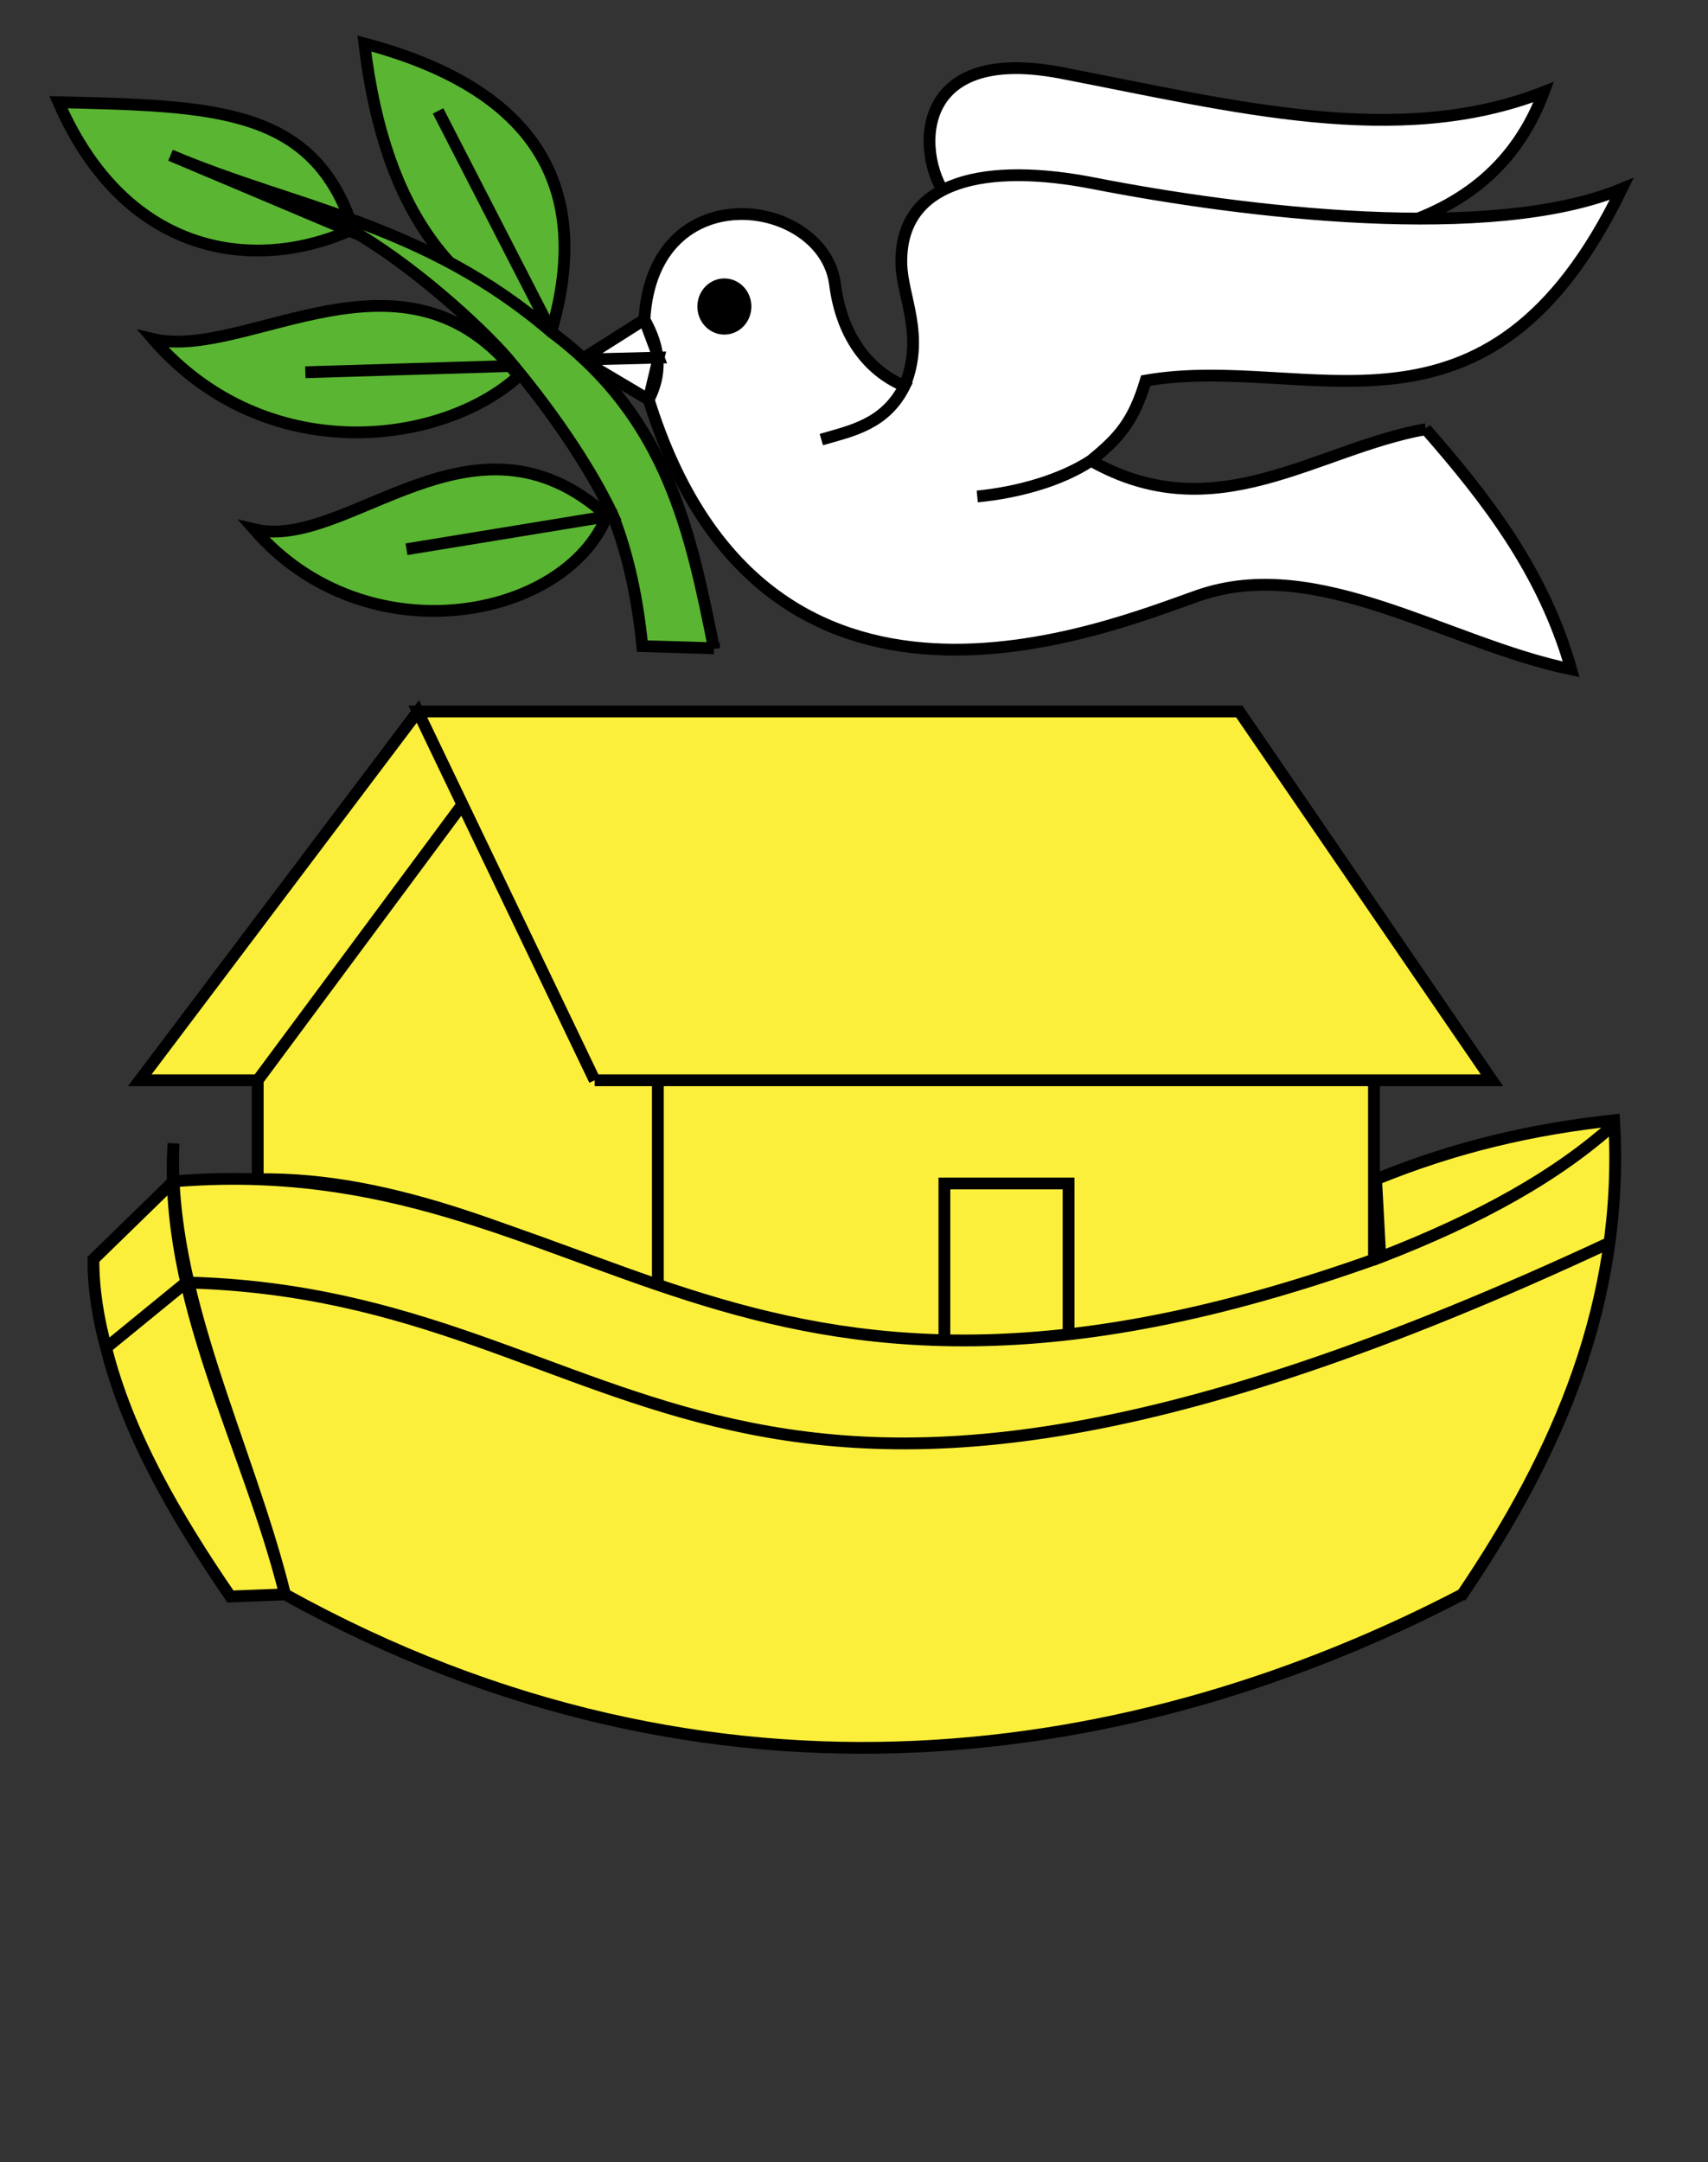
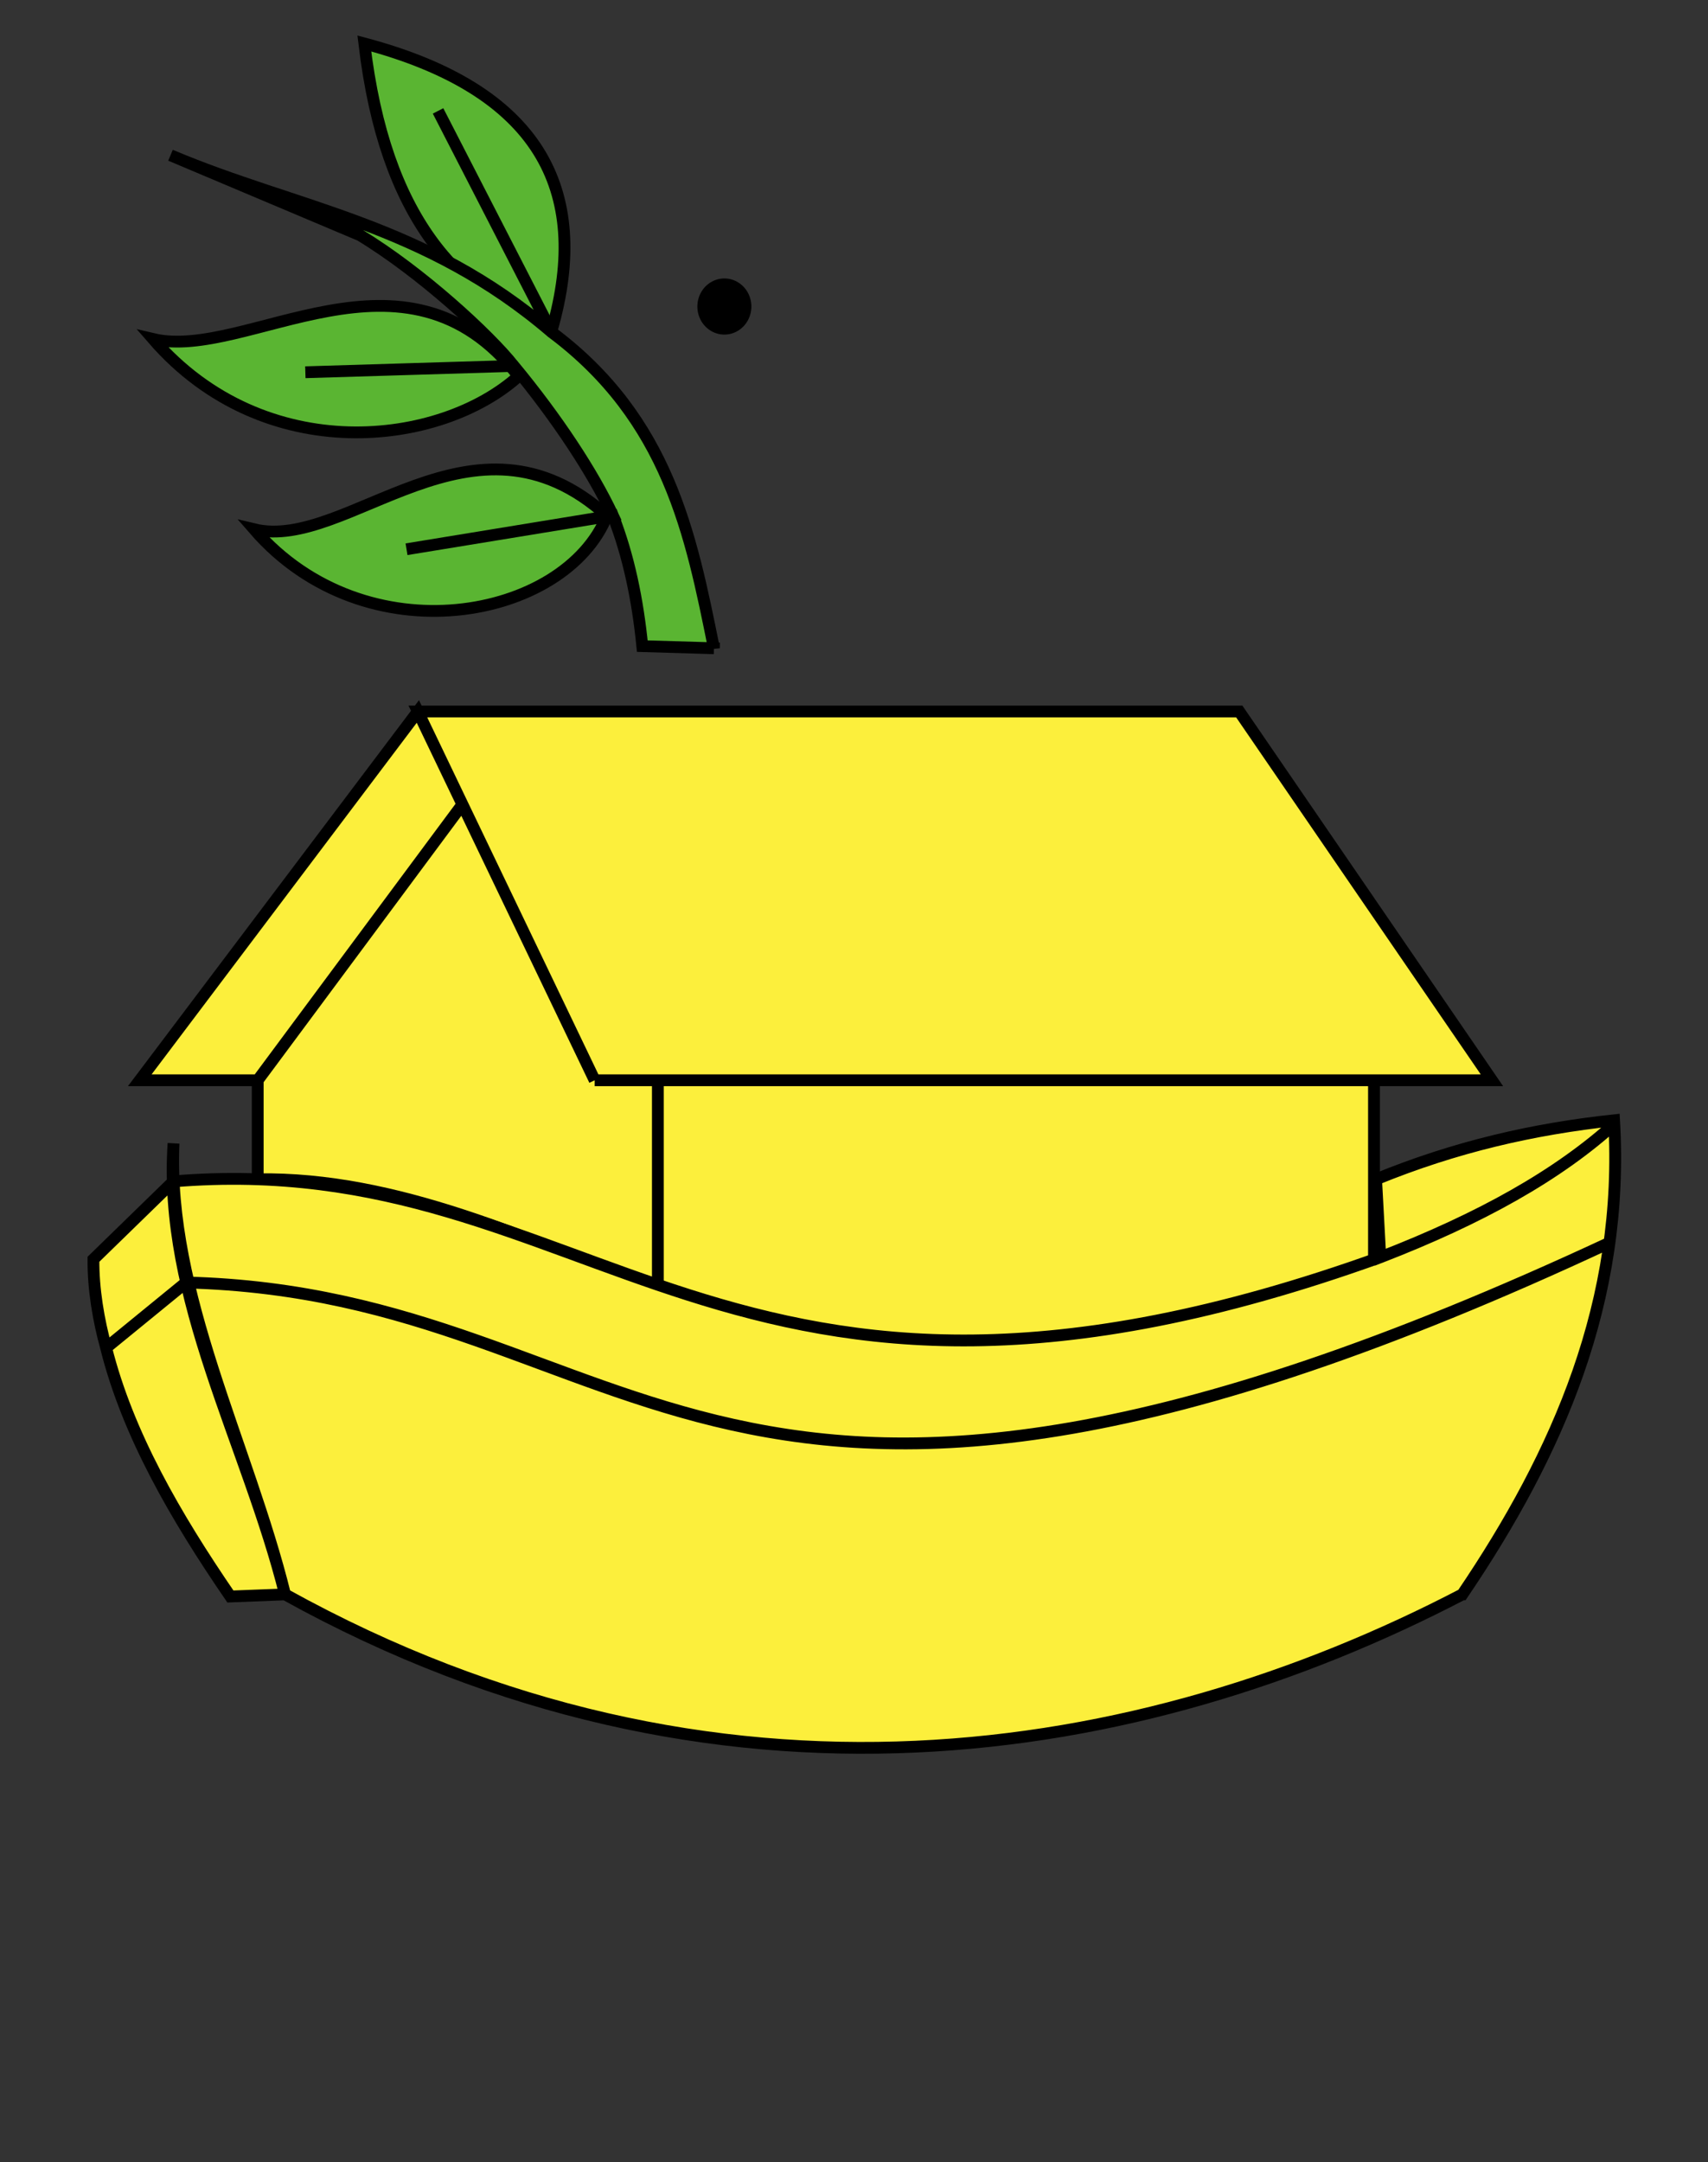
<svg xmlns="http://www.w3.org/2000/svg" xmlns:ns1="http://sodipodi.sourceforge.net/DTD/sodipodi-0.dtd" xmlns:ns2="http://www.inkscape.org/namespaces/inkscape" xmlns:xlink="http://www.w3.org/1999/xlink" height="763" width="603" version="1.0" id="svg20" ns1:version="0.32" ns2:version="0.48.2 r9819" ns1:docname="Arche_Noé.svg">
  <rect width="100%" height="100%" fill="#333333" stroke="none" />
  <defs id="defs29">
    <linearGradient id="linearGradient2893">
      <stop style="stop-color:#ffffff;stop-opacity:0.314;" offset="0" id="stop2895" />
      <stop id="stop2897" offset="0.19" style="stop-color:#ffffff;stop-opacity:0.251;" />
      <stop style="stop-color:#6b6b6b;stop-opacity:0.125;" offset="0.6" id="stop2901" />
      <stop style="stop-color:#000000;stop-opacity:0.125;" offset="1" id="stop2899" />
    </linearGradient>
    <linearGradient id="linearGradient2955">
      <stop style="stop-color:white;stop-opacity:0;" offset="0" id="stop2965" />
      <stop style="stop-color:black;stop-opacity:0.646;" offset="1" id="stop2959" />
    </linearGradient>
    <radialGradient ns2:collect="always" xlink:href="#linearGradient2893" id="radialGradient3236" gradientUnits="userSpaceOnUse" gradientTransform="matrix(1.215,1.531577e-24,1.464684e-23,1.267,-839.192,-490.489)" cx="858.042" cy="579.933" fx="858.042" fy="579.933" r="300" />
  </defs>
  <ns1:namedview ns2:window-height="934" ns2:window-width="1280" ns2:pageshadow="2" ns2:pageopacity="0.0" guidetolerance="10.0" gridtolerance="10.0" objecttolerance="10.0" borderopacity="1.0" bordercolor="#666666" pagecolor="#ffffff" id="base" ns2:zoom="0.38480598" ns2:cx="-68.412692" ns2:cy="622.56418" ns2:window-x="-4" ns2:window-y="-4" ns2:current-layer="layer2" showgrid="true" showguides="true" ns2:guide-bbox="true" ns2:window-maximized="1" />
  <desc id="desc22">Coat of Arms of Canton of Freiburg (Fribourg)</desc>
  <g ns2:groupmode="layer" id="layer2" ns2:label="Meubles">
    <g id="g27118" transform="matrix(4.164,0,0,4.164,-2579.469,-2386.238)">
      <g id="g27106">
-         <path style="fill:#ffffff;fill-opacity:1;fill-rule:evenodd;stroke:#000000;stroke-width:1px;stroke-linecap:butt;stroke-linejoin:miter;stroke-opacity:1" d="m 737.674,592.284 c 6.768,-2.029 10.681,-6.057 12.683,-11.422 -12.355,4.834 -26.265,1.199 -40.895,-1.619 -13.898,-2.677 -11.955,8.706 -9.284,10.895 l 37.495,2.147 z" id="path20881" ns1:nodetypes="ccscc" ns2:connector-curvature="0" />
-         <path style="fill:#ffffff;fill-opacity:1;fill-rule:evenodd;stroke:#000000;stroke-width:1px;stroke-linecap:butt;stroke-linejoin:miter;stroke-opacity:1" d="m 740.358,609.431 c -9.335,1.66 -17.779,8.671 -28.39,2.674 -2.542,1.683 -6.12,2.688 -9.642,3.032 3.481,-0.344 7.08,-1.376 9.642,-3.032 2.335,-1.923 3.578,-3.238 4.642,-6.789 13.79,-2.404 28.942,7.314 40.358,-16.243 -11.047,4.555 -32.029,2.014 -44.781,-0.477 -9.009,-1.76 -16.42,-0.342 -16.298,6.788 0.048,2.829 2.027,6.109 0.274,10.389 -1.638,3.3 -4.538,3.804 -7.057,4.544 2.548,-0.75 5.406,-1.283 7.057,-4.544 -2.666,-1.093 -5.267,-3.752 -5.896,-8.62 -0.953,-7.377 -15.446,-9.485 -16.161,2.994 l -5.358,3.39 5.716,3.39 c 1.456,-2.824 0.563,-5.109 -0.358,-6.78 l 1.207,3.224 -6.565,0.166 6.565,-0.166 -0.849,3.555 c 9.838,31.536 38.874,19.298 46.61,16.61 10.123,-3.517 21.073,4.07 31.61,6.252 -2.342,-8.258 -7.16,-14.453 -12.326,-20.358 z" id="path19992" ns1:nodetypes="ccccccsscccsccccccccscc" ns2:connector-curvature="0" />
        <path ns1:type="arc" style="fill:#000000;fill-opacity:1;fill-rule:nonzero;stroke:#000000;stroke-width:1;stroke-linejoin:miter;stroke-miterlimit:4;stroke-opacity:1;stroke-dasharray:none" id="path20879" ns1:cx="680.88483" ns1:cy="599.04022" ns1:rx="1.7889775" ns1:ry="1.8784264" d="m 682.674,599.04 a 1.789,1.878 0 1 1 -3.578,0 1.789,1.878 0 1 1 3.578,0 z" />
      </g>
      <g id="g27111">
        <path style="fill:#5ab532;fill-opacity:1;fill-rule:evenodd;stroke:#000000;stroke-width:1px;stroke-linecap:butt;stroke-linejoin:miter;stroke-opacity:1" d="m 666.252,601.032 c 3.442,-12.005 -1.213,-20.387 -15.894,-24.284 1.77,14.879 7.949,21.28 15.894,24.284 z" id="path22655" ns1:nodetypes="ccc" ns2:connector-curvature="0" />
-         <path ns1:nodetypes="ccc" id="path23542" d="m 649.408,592.478 c -3.32,-10.298 -11.695,-10.433 -24.981,-10.753 5.781,13.259 16.906,14.457 24.981,10.753 z" style="fill:#5ab532;fill-opacity:1;fill-rule:evenodd;stroke:#000000;stroke-width:1px;stroke-linecap:butt;stroke-linejoin:miter;stroke-opacity:1" ns2:connector-curvature="0" />
        <path style="fill:#5ab532;fill-opacity:1;fill-rule:evenodd;stroke:#000000;stroke-width:1px;stroke-linecap:butt;stroke-linejoin:miter;stroke-opacity:1" d="m 663.436,604.942 c -9.647,-12.411 -23.047,-1.269 -30.99,-3.146 9.482,10.923 24.392,9.096 30.99,3.146 z" id="path23544" ns1:nodetypes="ccc" ns2:connector-curvature="0" />
        <path ns1:nodetypes="ccc" id="path23546" d="m 670.931,616.772 c -11.367,-10.261 -22,3.057 -29.917,1.147 9.482,10.923 26.36,7.665 29.917,-1.147 z" style="fill:#5ab532;fill-opacity:1;fill-rule:evenodd;stroke:#000000;stroke-width:1px;stroke-linecap:butt;stroke-linejoin:miter;stroke-opacity:1" ns2:connector-curvature="0" />
        <path style="fill:#5ab532;fill-opacity:1;fill-rule:evenodd;stroke:#000000;stroke-width:1px;stroke-linecap:butt;stroke-linejoin:miter;stroke-opacity:1" d="m 680,628 c -1.958,-9.698 -3.877,-19.408 -13.748,-26.78 l -9.642,-18.757 9.642,18.757 c -10.775,-9.235 -21.55,-10.435 -32.326,-15 L 650,593 c 5.164,3.127 10.935,8.431 13.032,11.073 l -17.674,0.537 17.674,-0.537 c 3.677,4.442 6.698,9.033 8.399,12.674 l -17.495,2.862 17.495,-2.862 c 1.342,3.436 2.106,7.161 2.495,11.073 L 680,628 z" id="path21768" ns1:nodetypes="cccccccccccccc" ns2:connector-curvature="0" />
      </g>
    </g>
    <g id="g27101" transform="matrix(4.164,0,0,4.164,-2591.814,-2386.238)">
      <path ns1:nodetypes="cccccccccccccccccc" id="path23548" d="m 644.284,673 0,-8.39 17.505,-23.578 -17.505,23.578 -10,0 23.578,-31.252 14.991,31.252 -14.991,-31.252 69.642,0 21.422,31.252 -76.073,0 76.073,0 -10,0 0,15.39 c -24.293,8.565 -39.466,8.602 -60.716,2.463 l 0,-17.853 0,17.853 C 667.381,678.108 656.024,672.809 644.284,673 z" style="fill:#fcef3c;fill-opacity:1;fill-rule:evenodd;stroke:#000000;stroke-width:1px;stroke-linecap:butt;stroke-linejoin:miter;stroke-opacity:1" ns2:connector-curvature="0" />
-       <path ns1:nodetypes="ccccc" id="path25322" d="m 713.032,686.211 0,-12.853 -10.528,0 0,13.39 c 3.8,0.403 7.199,0.003 10.528,-0.537 z" style="fill:#fcef3c;fill-opacity:1;fill-rule:evenodd;stroke:#000000;stroke-width:1px;stroke-linecap:butt;stroke-linejoin:miter;stroke-opacity:1" ns2:connector-curvature="0" />
      <path ns1:nodetypes="cccccccccccccccccc" id="path24435" d="m 746.422,708.179 c 8.12,-11.981 13.763,-24.875 12.862,-40.179 -6.905,0.74 -13.453,2.253 -20.179,5 l 0.358,6.61 c 8.42,-3.256 15.076,-6.932 20.009,-11.44 -4.963,4.512 -11.552,8.162 -20.009,11.44 -55.84,20.076 -66.422,-9.408 -102.326,-6.431 l -6.78,6.601 c -0.023,2.513 0.426,5.148 1.073,7.505 l 6.78,-5.537 c 39.059,0.976 44.197,32.289 120.725,-3.39 -76.379,35.675 -81.599,4.381 -120.725,3.39 l -6.78,5.537 c 1.836,7.304 5.858,14.243 10.537,21.073 l 4.633,-0.179 c -3.16,-12.74 -10.014,-25.48 -9.454,-38.22 -0.896,13.19 6.281,25.483 9.454,38.22 36.602,20.272 72.664,14.143 99.821,0 z" style="fill:#fcef3c;fill-opacity:1;fill-rule:evenodd;stroke:#000000;stroke-width:1px;stroke-linecap:butt;stroke-linejoin:miter;stroke-opacity:1" ns2:connector-curvature="0" />
    </g>
  </g>
</svg>